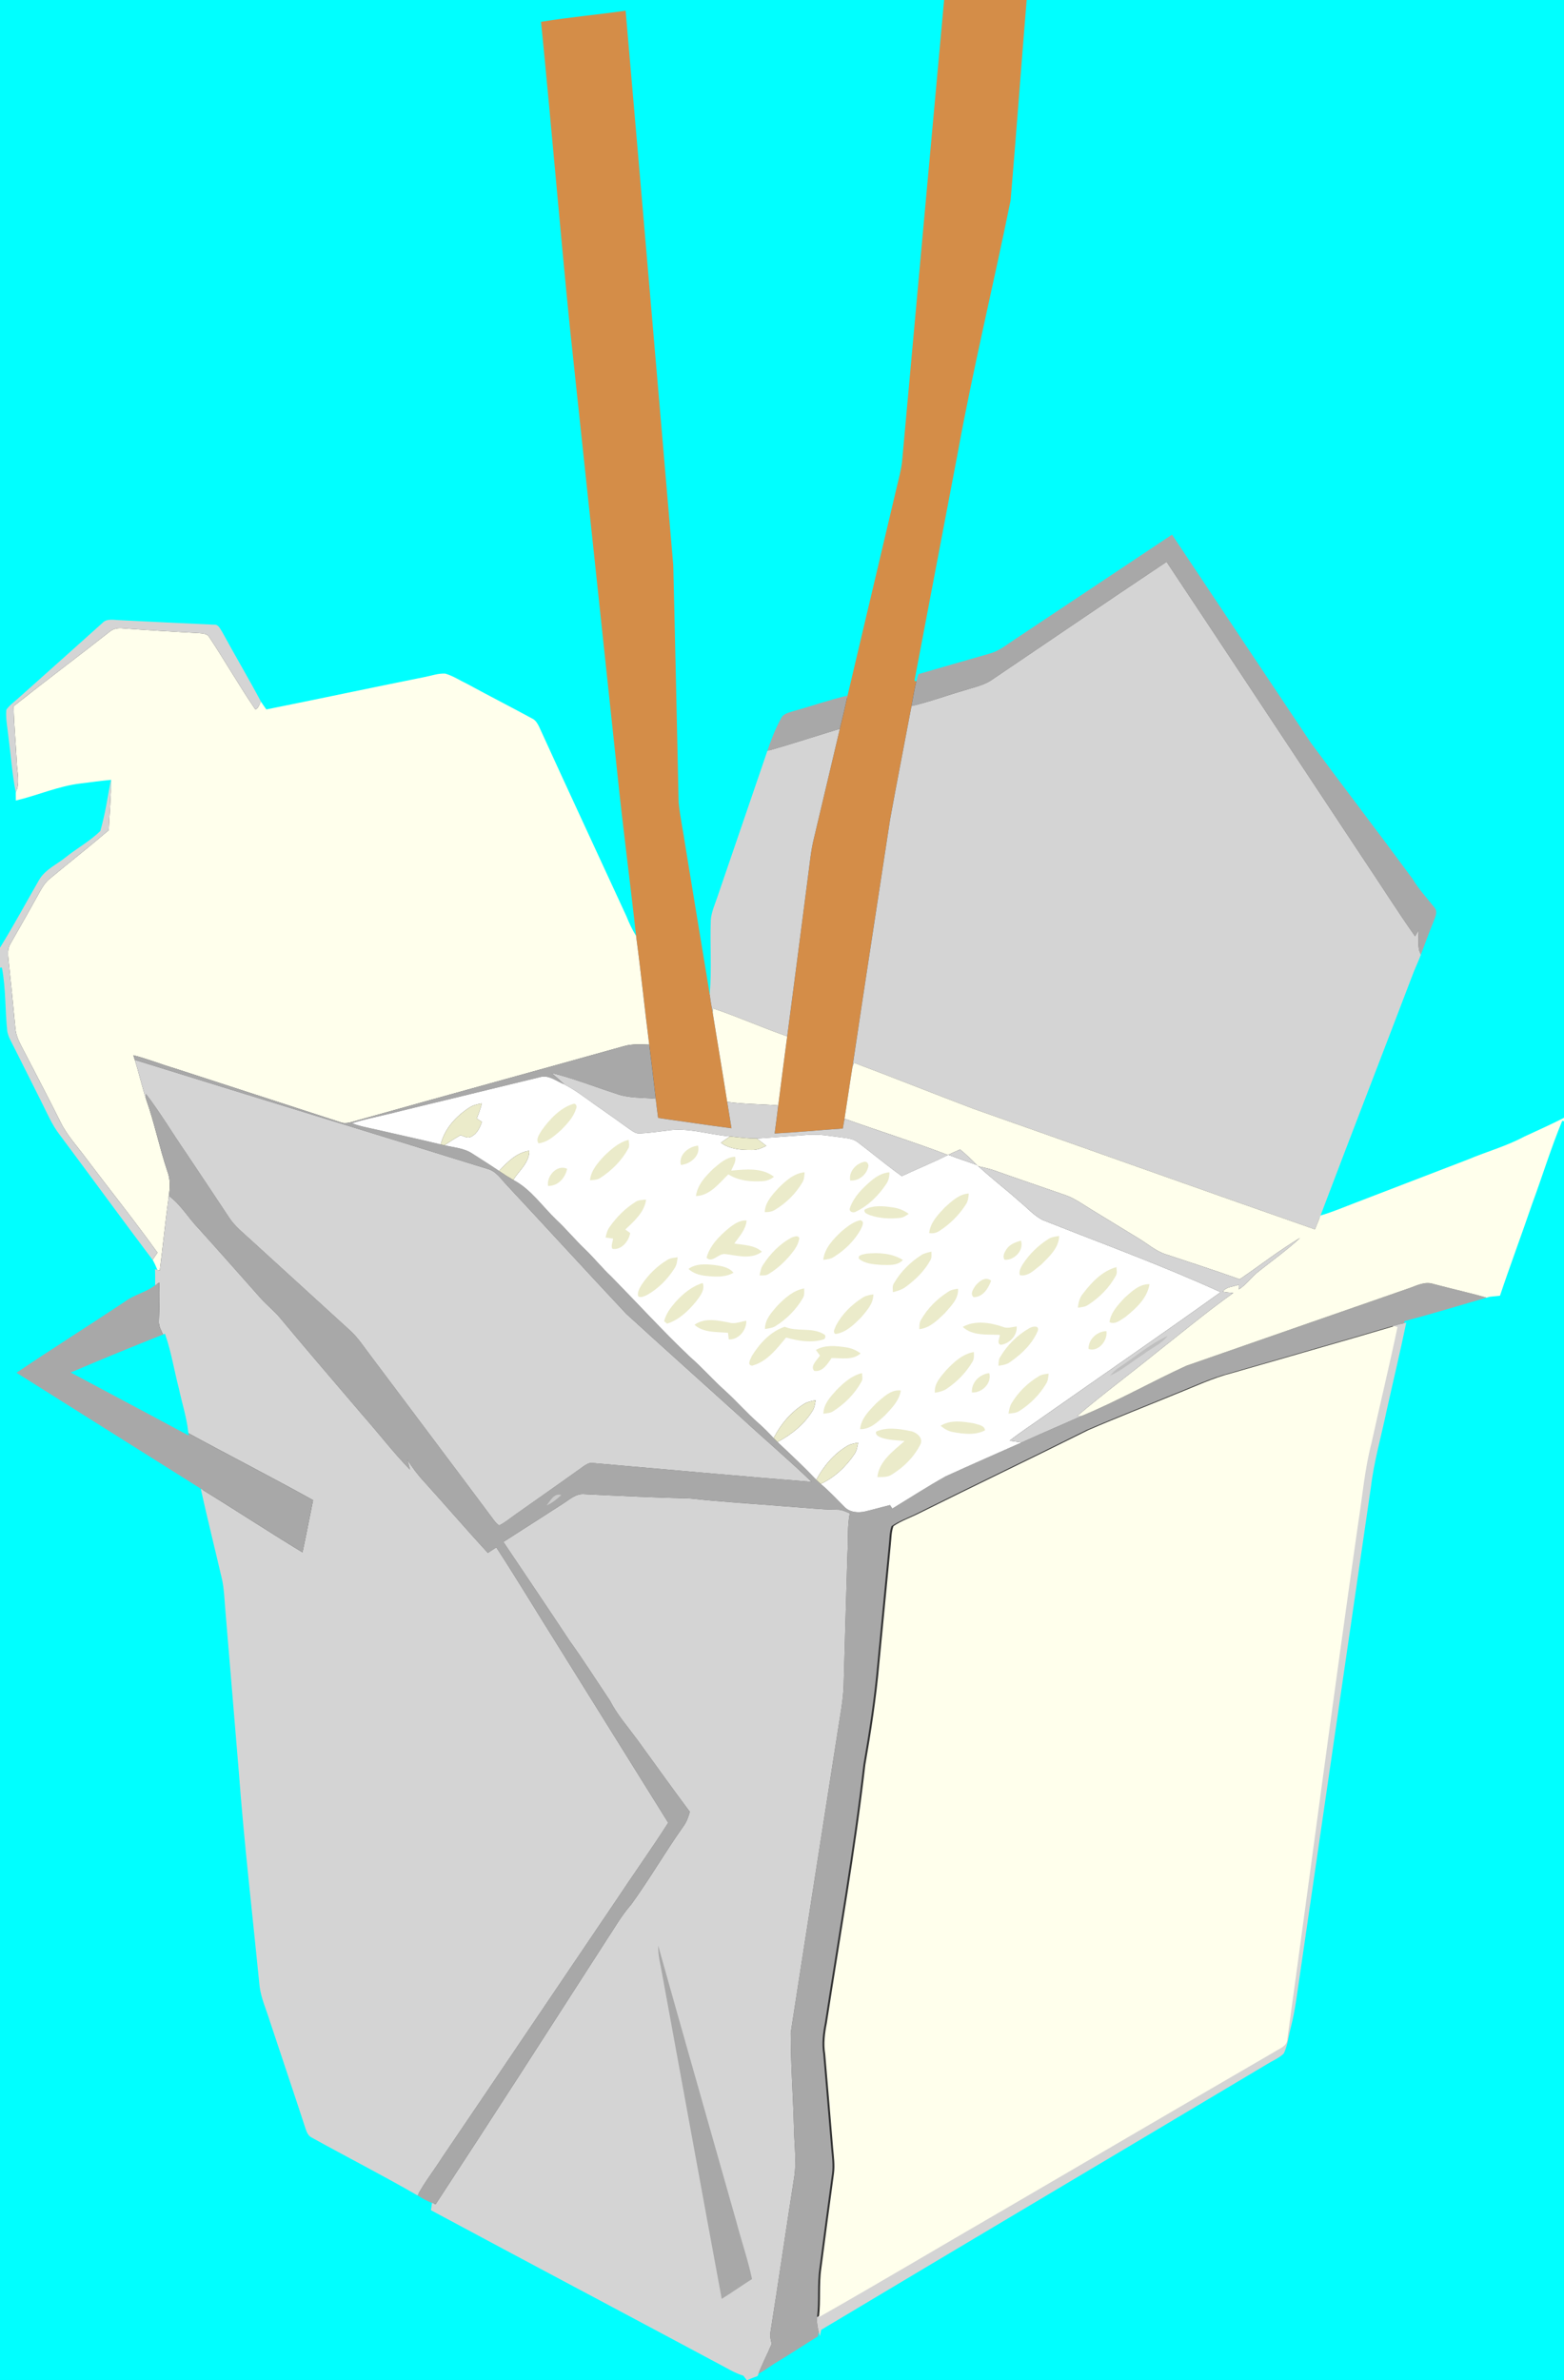
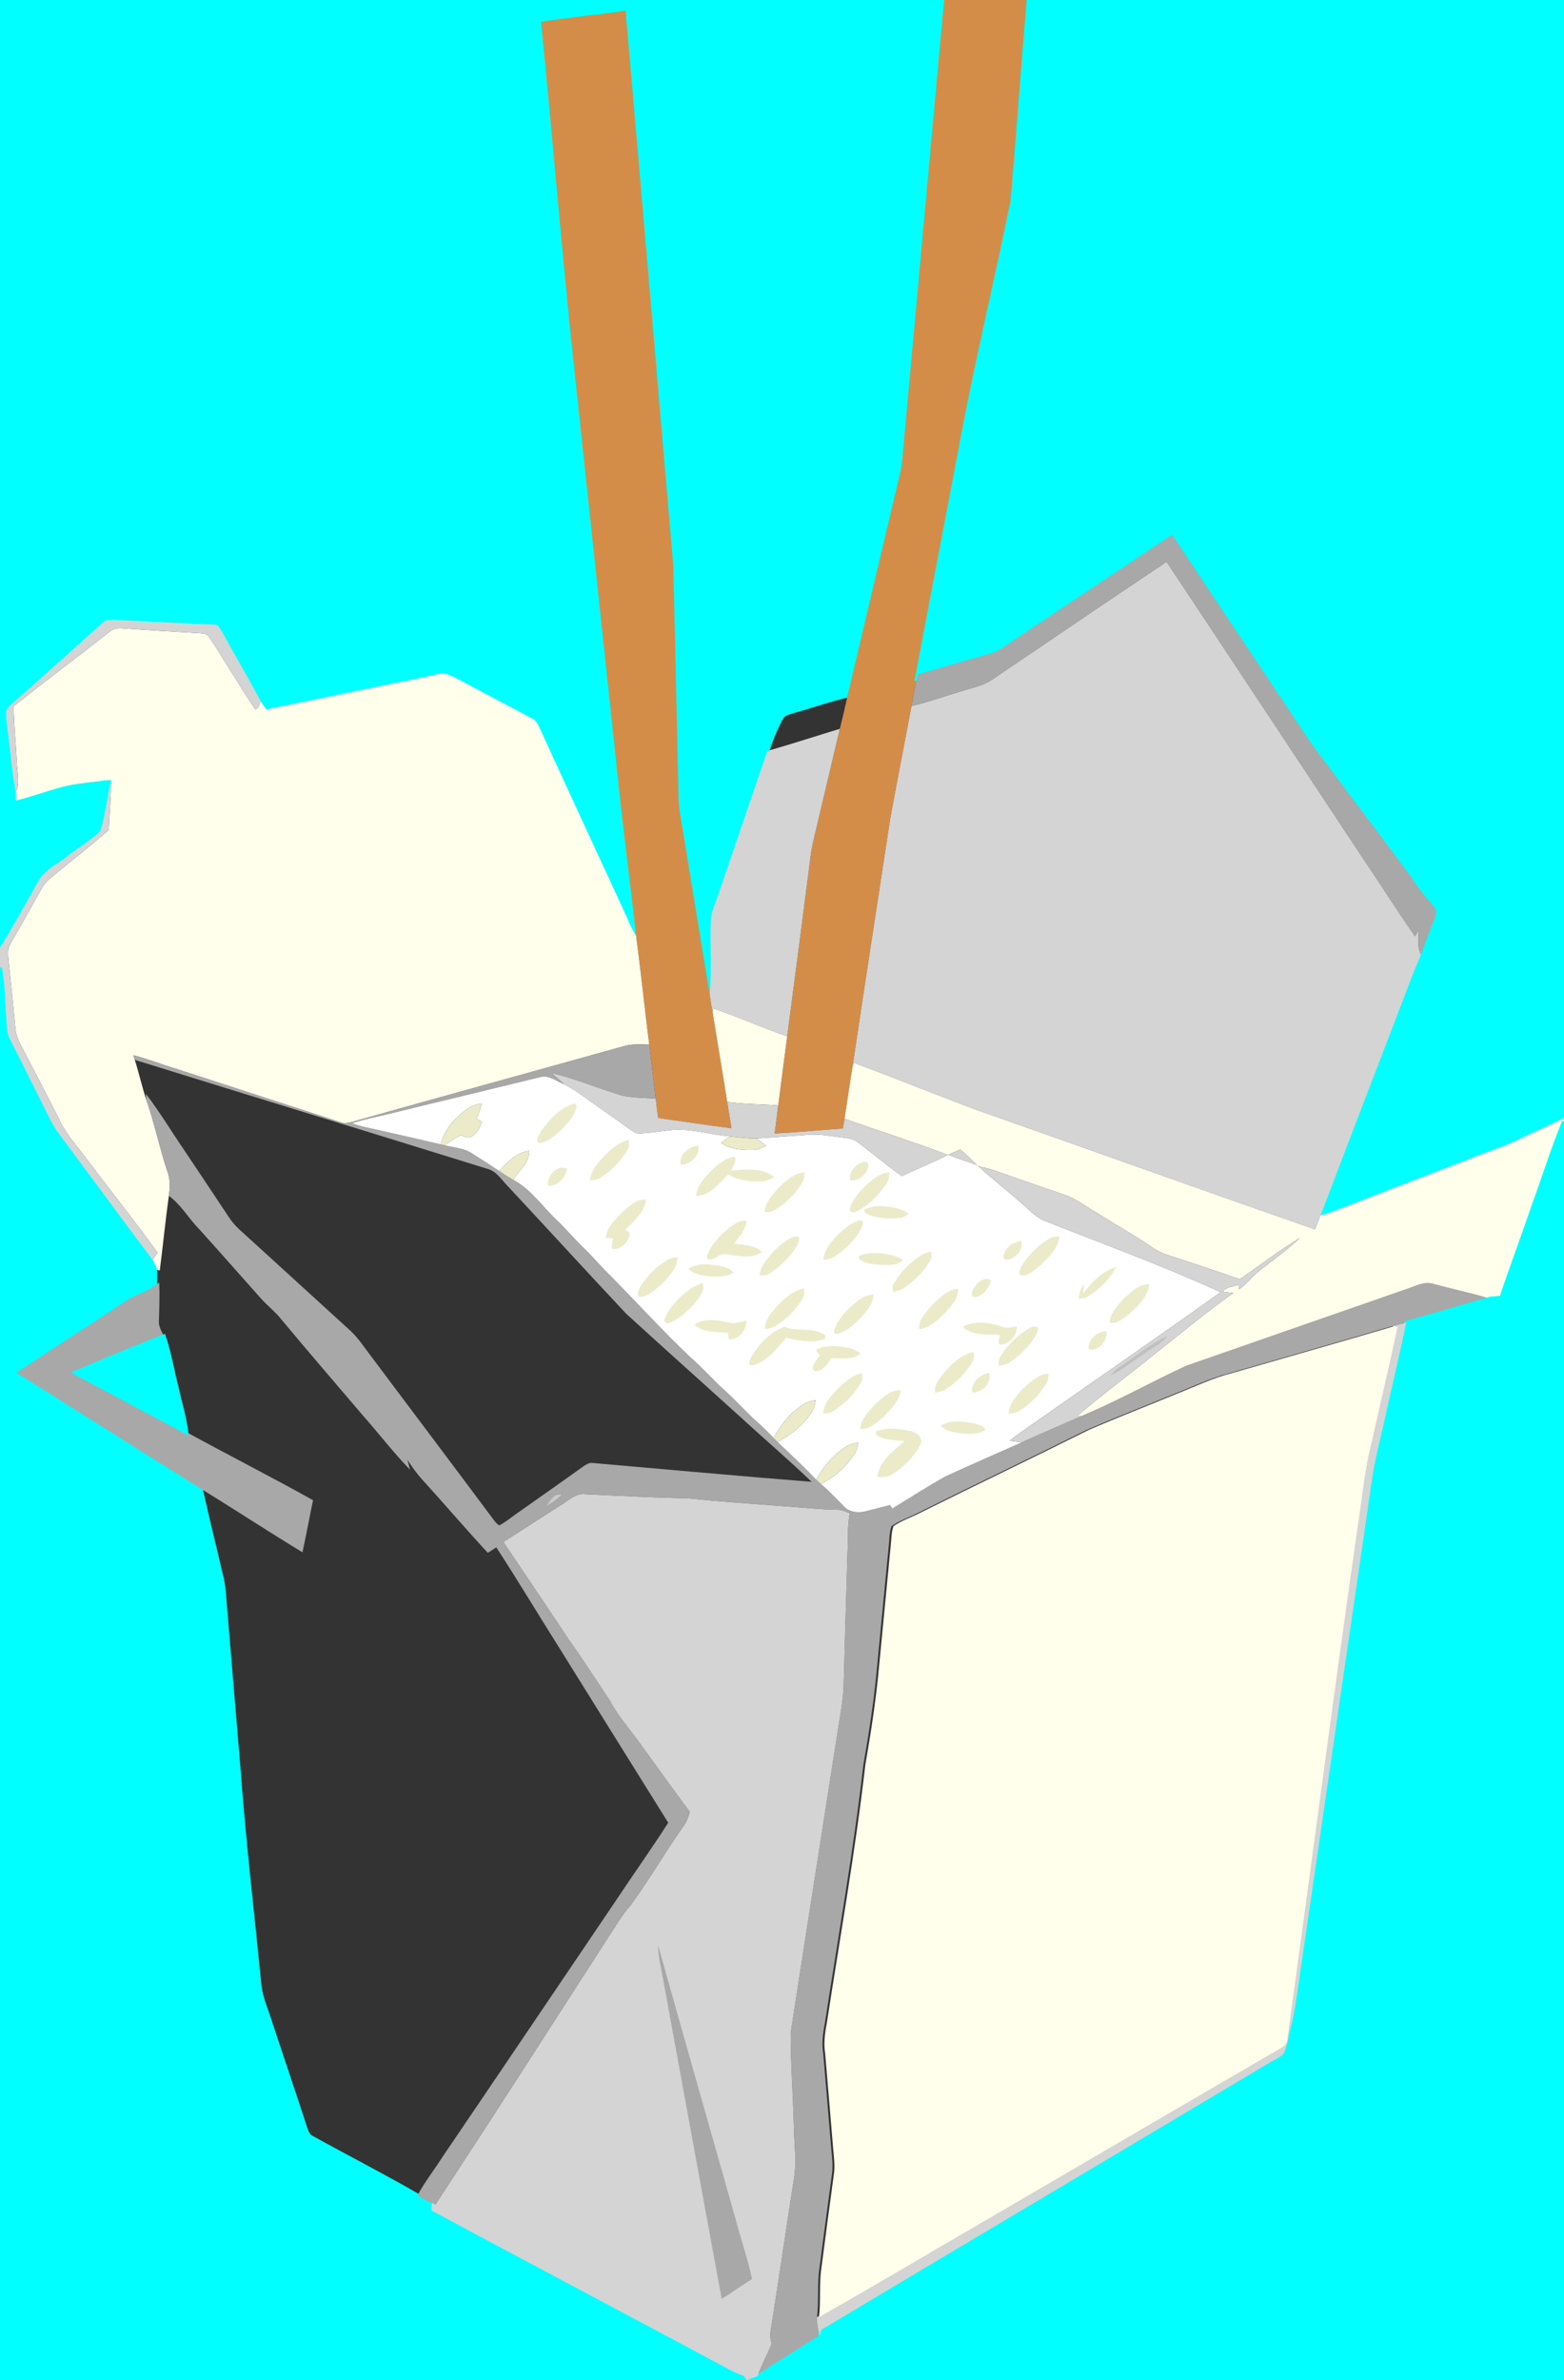
<svg xmlns="http://www.w3.org/2000/svg" width="811" height="1234">
  <rect width="100%" height="100%" fill="#333333" stroke="none" />
  <title>3xxxd-Logo</title>
  <g>
    <title>Layer 1</title>
    <path stroke-width="2" stroke="#0FF" fill="#0FF" d="m0,0l489.56,0c-7.31,79.66 -14.49,159.34 -21.76,239c-0.46,4.76 -1.84,9.36 -2.9,14c-8.46,35.89 -16.96,71.76 -25.41,107.65c-9.4,2.19 -18.52,5.43 -27.82,7.99c-2.34,0.85 -5.37,1.21 -6.59,3.71c-2.97,5.4 -5.25,11.18 -7.19,17.03c-8.64,25.24 -17.28,50.48 -25.91,75.73c-1.31,3.9 -3.06,7.72 -3.41,11.87c-0.46,12.85 0.55,25.75 -0.54,38.58c-4.25,-25.54 -8.39,-51.1 -12.6,-76.65c-1.12,-7.63 -2.76,-15.19 -3.54,-22.86c-0.91,-41.01 -1.75,-82.01 -2.78,-123.01c-8.24,-95.83 -16.36,-191.67 -24.7,-287.5c-14.59,2.1 -29.31,3.37 -43.86,5.78c5.27,52.57 9.63,105.23 14.89,157.8c8.22,77.15 16.41,154.3 24.63,231.45c2.9,28.27 6.66,56.43 9.76,84.68c-1.99,-3.2 -3.58,-6.6 -4.97,-10.1c-15.12,-32.85 -30.4,-65.63 -45.4,-98.54c-0.76,-1.47 -1.61,-2.99 -3.09,-3.83c-11.3,-6.14 -22.75,-11.99 -34.05,-18.14c-3.81,-1.79 -7.38,-4.23 -11.46,-5.38c-3.69,-0.22 -7.23,1.15 -10.82,1.81c-27.33,5.46 -54.59,11.3 -81.92,16.77c-0.94,-1.31 -1.89,-2.61 -2.75,-3.96c-6.49,-12.2 -13.56,-24.07 -20.14,-36.21c-1.07,-1.56 -1.91,-4.01 -4.22,-3.78c-16.34,-0.75 -32.69,-1.49 -49.03,-2.35c-3.03,-0.06 -6.63,-1.03 -8.94,1.53c-14.41,12.9 -28.78,25.83 -43.24,38.67c-2.22,2.04 -4.79,3.78 -6.52,6.29c-0.42,4.69 0.63,9.34 1.09,14c1.29,9.63 1.91,19.36 3.81,28.9c0,1.38 0.02,2.76 0.03,4.15c11.33,-2.68 22.14,-7.55 33.78,-8.88c5.16,-0.65 10.31,-1.34 15.49,-1.83c-1.63,8.86 -2.96,17.86 -5.46,26.5c-5.28,5.19 -11.92,8.82 -17.71,13.43c-4.74,3.92 -10.93,6.47 -14.08,12c-6.73,11.7 -13.13,23.6 -20.23,35.08l0,-491.38z" id="svg_1" />
    <path fill="#d48d48" d="m489.56,0l43.81,0c-2.88,34.67 -5.37,69.38 -8.34,104.04c-8.9,43.91 -19.53,87.47 -27.53,131.56c-7.45,39.2 -14.87,78.42 -22.35,117.61c-1,4.26 -1.71,8.57 -2.5,12.87c-3.69,19.6 -7.54,39.17 -11.1,58.79c-6.48,42.74 -13.15,85.45 -19.49,128.21c-1.45,8.97 -2.71,17.98 -4.14,26.96c-0.3,1.69 -0.6,3.4 -0.9,5.1c-11.79,0.8 -23.55,1.97 -35.34,2.58c0.65,-4.85 1.3,-9.69 1.87,-14.55c1.52,-11.95 3.05,-23.9 4.65,-35.83c3.59,-27.09 7.04,-54.19 10.57,-81.28c1.02,-7.33 1.58,-14.74 3.41,-21.93c4.49,-18.74 8.85,-37.5 13.32,-56.24c1.41,-5.73 2.78,-11.47 3.99,-17.24c8.45,-35.89 16.95,-71.76 25.41,-107.65c1.06,-4.64 2.44,-9.24 2.9,-14c7.27,-79.66 14.45,-159.34 21.76,-239l0,0z" id="svg_2" />
    <path stroke-width="2" stroke="#0FF" fill="#0FF" d="m533.37,0l277.63,0l0,579.57c-6.76,3.48 -13.72,6.56 -20.61,9.76c-9.3,4.98 -19.53,7.79 -29.22,11.88c-19.51,7.5 -39.03,14.98 -58.55,22.5c-5.93,2.24 -11.76,4.77 -17.86,6.52c15.66,-41.38 31.67,-82.62 47.42,-123.96c1.39,-3.77 3.13,-7.39 4.56,-11.14c2.13,-5.67 4.18,-11.37 6.48,-16.97c0.87,-2.48 2.64,-5.47 0.46,-7.79c-3.83,-4.87 -8.11,-9.41 -11.28,-14.78c-17.35,-23.59 -35.19,-46.83 -52.6,-70.37c-24.06,-35.98 -48.05,-72.01 -72.05,-108.02c-27.32,18.17 -54.61,36.37 -81.91,54.57c-4.11,2.71 -8.05,5.95 -12.93,7.19c-12.23,3.48 -24.44,7.05 -36.66,10.57c-0.38,1.22 -0.76,2.44 -1.1,3.68c7.48,-39.19 14.9,-78.41 22.35,-117.61c8,-44.09 18.63,-87.65 27.53,-131.56c2.97,-34.66 5.46,-69.37 8.34,-104.04l0,-0z" id="svg_3" />
    <path fill="#d48d48" d="m280.55,11.32c14.55,-2.41 29.27,-3.68 43.86,-5.78c8.34,95.83 16.46,191.67 24.7,287.5c1.03,41 1.87,82 2.78,123.01c0.78,7.67 2.42,15.23 3.54,22.86c4.21,25.55 8.35,51.11 12.6,76.65c0.33,3.18 0.94,6.33 1.52,9.48c2.47,15.43 5.11,30.84 7.53,46.28c0.72,4.56 1.49,9.11 2.22,13.67c-12.7,-1.61 -25.35,-3.57 -38.03,-5.34c-0.47,-3.31 -0.89,-6.63 -1.24,-9.95c-1.08,-9.35 -2.18,-18.7 -3.37,-28.04c-2.42,-18.79 -4.29,-37.65 -6.83,-56.41c-3.1,-28.25 -6.86,-56.41 -9.76,-84.68c-8.22,-77.15 -16.41,-154.3 -24.63,-231.45c-5.26,-52.57 -9.62,-105.23 -14.89,-157.8z" id="svg_4" />
    <path fill="#a8a8a8" d="m525.84,331.77c27.3,-18.2 54.59,-36.4 81.91,-54.57c24,36.01 47.99,72.04 72.05,108.02c17.41,23.54 35.25,46.78 52.6,70.37c3.17,5.37 7.45,9.91 11.28,14.78c2.18,2.32 0.41,5.31 -0.46,7.79c-2.3,5.6 -4.35,11.3 -6.48,16.97c-1.9,-4.06 -1.13,-8.59 -1.09,-12.9c-0.64,1.07 -1.26,2.14 -1.88,3.22c-9.58,-13.58 -18.42,-27.67 -27.71,-41.45c-33.75,-50.88 -67.34,-101.86 -101.15,-152.69c-30.47,20.34 -60.73,41.01 -91.09,61.52c-4.21,2.68 -9.19,3.61 -13.86,5.14c-9.12,2.64 -18.05,5.97 -27.31,8.11c0.79,-4.3 1.5,-8.61 2.5,-12.87c0.34,-1.24 0.72,-2.46 1.1,-3.68c12.22,-3.52 24.43,-7.09 36.66,-10.57c4.88,-1.24 8.82,-4.48 12.93,-7.19z" id="svg_5" />
    <path fill="#d4d4d4" d="m513.82,352.83c30.36,-20.51 60.62,-41.18 91.09,-61.52c33.81,50.83 67.4,101.81 101.15,152.69c9.29,13.78 18.13,27.87 27.71,41.45c0.62,-1.08 1.24,-2.15 1.88,-3.22c-0.04,4.31 -0.81,8.84 1.09,12.9c-1.43,3.75 -3.17,7.37 -4.56,11.14c-15.75,41.34 -31.76,82.58 -47.42,123.96c-0.94,2.41 -1.94,4.8 -2.91,7.2c-59,-20.62 -117.87,-41.67 -176.81,-62.44c-20.78,-7.85 -41.37,-16.15 -62.17,-23.93c-0.2,0.51 -0.6,1.52 -0.81,2.02c6.34,-42.76 13.01,-85.47 19.49,-128.21c3.56,-19.62 7.41,-39.19 11.1,-58.79c9.26,-2.14 18.19,-5.47 27.31,-8.11c4.67,-1.53 9.65,-2.46 13.86,-5.14z" id="svg_6" />
    <path fill="#ffffec" d="m56.68,327.67c1.99,-1.81 4.7,-2.18 7.3,-1.86c13.02,0.95 26.05,1.74 39.08,2.45c1.98,0.18 4.4,0.2 5.51,2.18c8.16,12.32 15.5,25.22 23.85,37.41c1.66,-0.57 1.96,-2.71 2.95,-3.97c0.86,1.35 1.81,2.65 2.75,3.96c27.33,-5.47 54.59,-11.31 81.92,-16.77c3.59,-0.66 7.13,-2.03 10.82,-1.81c4.08,1.15 7.65,3.59 11.46,5.38c11.3,6.15 22.75,12 34.05,18.14c1.48,0.84 2.33,2.36 3.09,3.83c15,32.91 30.28,65.69 45.4,98.54c1.39,3.5 2.98,6.9 4.97,10.1c2.54,18.76 4.41,37.62 6.83,56.41c-4.36,-0.16 -8.81,-0.45 -13.06,0.75c-45.78,12.84 -91.64,25.39 -137.42,38.27c-3.22,0.79 -6.6,2.47 -9.9,1.11c-28.45,-9.22 -56.87,-18.5 -85.31,-27.73c-7.32,-2.15 -14.41,-5.04 -21.81,-6.9c0.18,0.59 0.55,1.79 0.74,2.38c2.15,6.81 3.69,13.79 5.92,20.58c4.31,12.18 6.85,24.9 10.96,37.16c1.59,4.08 1.46,8.49 0.77,12.75c-1.79,12.89 -3.05,25.86 -4.71,38.77c-0.82,-0.24 -1.64,-0.48 -2.46,-0.71c-0.55,-1.37 -1.17,-2.71 -1.87,-4c1.05,-1.54 2.09,-3.07 3.14,-4.59c-11.81,-16.49 -24.5,-32.32 -36.71,-48.51c-4.63,-6.37 -10.16,-12.17 -13.63,-19.32c-6.63,-13.29 -13.56,-26.43 -20.4,-39.62c-1.48,-2.8 -2.69,-5.79 -2.95,-8.98c-1.12,-11.68 -2.25,-23.37 -3.52,-35.05c-0.26,-2.89 -0.67,-6.04 0.94,-8.63c5.23,-9.13 10.44,-18.27 15.52,-27.48c1.26,-2.3 2.75,-4.52 4.78,-6.21c10.2,-8.45 20.62,-16.64 30.69,-25.24c0.4,-8.71 1.25,-17.39 1.25,-26.11l-0.14,0.02c-5.18,0.49 -10.33,1.18 -15.49,1.83c-11.64,1.33 -22.45,6.2 -33.78,8.88c-0.01,-1.39 -0.03,-2.77 -0.03,-4.15c2.33,-4.97 0.69,-10.45 0.52,-15.66c-0.47,-9.71 -1.49,-19.39 -1.63,-29.12c16.39,-13.01 33.16,-25.54 49.61,-38.48z" id="svg_8" />
    <path fill="#d4d4d4" d="m53.04,323.07c2.31,-2.56 5.91,-1.59 8.94,-1.53c16.34,0.86 32.69,1.6 49.03,2.35c2.31,-0.23 3.15,2.22 4.22,3.78c6.58,12.14 13.65,24.01 20.14,36.21c-0.99,1.26 -1.29,3.4 -2.95,3.97c-8.35,-12.19 -15.69,-25.09 -23.85,-37.41c-1.11,-1.98 -3.53,-2 -5.51,-2.18c-13.03,-0.71 -26.06,-1.5 -39.08,-2.45c-2.6,-0.32 -5.31,0.05 -7.3,1.86c-16.45,12.94 -33.22,25.47 -49.61,38.48c0.14,9.73 1.16,19.41 1.63,29.12c0.17,5.21 1.81,10.69 -0.52,15.66c-1.9,-9.54 -2.52,-19.27 -3.81,-28.9c-0.46,-4.66 -1.51,-9.31 -1.09,-14c1.73,-2.51 4.3,-4.25 6.52,-6.29c14.46,-12.84 28.83,-25.77 43.24,-38.67z" id="svg_7" />
-     <path fill="#a8a8a8" d="m411.67,368.64c9.3,-2.56 18.42,-5.8 27.82,-7.99c-1.21,5.77 -2.58,11.51 -3.99,17.24c-12.55,3.8 -25.01,7.89 -37.61,11.49c1.94,-5.85 4.22,-11.63 7.19,-17.03c1.22,-2.5 4.25,-2.86 6.59,-3.71z" id="svg_9" />
    <path fill="#d4d4d4" d="m397.89,389.38c12.6,-3.6 25.06,-7.69 37.61,-11.49c-4.47,18.74 -8.83,37.5 -13.32,56.24c-1.83,7.19 -2.39,14.6 -3.41,21.93c-3.53,27.09 -6.98,54.19 -10.57,81.28c-12.99,-4.51 -25.56,-10.16 -38.59,-14.55c-0.02,0.56 -0.05,1.69 -0.06,2.25c-0.58,-3.15 -1.19,-6.3 -1.52,-9.48c1.09,-12.83 0.08,-25.73 0.54,-38.58c0.35,-4.15 2.1,-7.97 3.41,-11.87c8.63,-25.25 17.27,-50.49 25.91,-75.73z" id="svg_10" />
    <path fill="#d4d4d4" d="m57.48,404.37l0.14,-0.02c0,8.72 -0.85,17.4 -1.25,26.11c-10.07,8.6 -20.49,16.79 -30.69,25.24c-2.03,1.69 -3.52,3.91 -4.78,6.21c-5.08,9.21 -10.29,18.35 -15.52,27.48c-1.61,2.59 -1.2,5.74 -0.94,8.63c1.27,11.68 2.4,23.37 3.52,35.05c0.26,3.19 1.47,6.18 2.95,8.98c6.84,13.19 13.77,26.33 20.4,39.62c3.47,7.15 9,12.95 13.63,19.32c12.21,16.19 24.9,32.02 36.71,48.51c-1.05,1.52 -2.09,3.05 -3.14,4.59c-16.28,-21.63 -32.24,-43.5 -48.43,-65.2c-4.08,-5.24 -6.57,-11.43 -9.59,-17.29c-4.7,-9.33 -9.33,-18.71 -14.05,-28.03c-1.36,-2.78 -3.04,-5.49 -3.64,-8.56c-1.23,-11.03 -0.7,-22.25 -2.8,-33.17l0,-10.46c7.1,-11.48 13.5,-23.38 20.23,-35.08c3.15,-5.53 9.34,-8.08 14.08,-12c5.79,-4.61 12.43,-8.24 17.71,-13.43c2.5,-8.64 3.83,-17.64 5.46,-26.5z" id="svg_11" />
    <path stroke-width="2" stroke="#0FF" fill="#0FF" d="m0,501.84c2.1,10.92 1.57,22.14 2.8,33.17c0.6,3.07 2.28,5.78 3.64,8.56c4.72,9.32 9.35,18.7 14.05,28.03c3.02,5.86 5.51,12.05 9.59,17.29c16.19,21.7 32.15,43.57 48.43,65.2c0.7,1.29 1.32,2.63 1.87,4c0.13,2.76 0.08,5.52 0.07,8.3c-4.75,3.7 -10.86,4.86 -15.65,8.46c-18.67,12.43 -37.68,24.34 -56.25,36.91c31.86,20.02 63.67,40.12 95.55,60.11c3.48,15.74 7.4,31.38 11.04,47.08c1.02,4.69 1.2,9.49 1.58,14.27c2.35,28.26 4.72,56.52 7.06,84.79c2.78,37.37 7.15,74.59 10.83,111.88c0.79,6.32 3.53,12.15 5.36,18.2c6.12,18.52 12.4,36.98 18.44,55.52c0.63,1.83 1.36,3.85 3.27,4.73c18.2,10.1 36.78,19.55 54.8,29.98c2.41,1.46 4.86,2.91 7.53,3.91c-0.19,1.23 -0.37,2.48 -0.55,3.75c50.69,27.23 101.56,54.14 152.28,81.3c3.12,1.75 6.3,3.45 9.74,4.51c0.56,0.72 1.12,1.45 1.68,2.21l-387.16,0l0,-732.16l0,0z" id="svg_12" />
    <path fill="#ffffec" d="m369.61,522.79c13.03,4.39 25.6,10.04 38.59,14.55c-1.6,11.93 -3.13,23.88 -4.65,35.83c-8.82,-0.72 -17.69,-0.6 -26.47,-1.85c-2.42,-15.44 -5.06,-30.85 -7.53,-46.28c0.01,-0.56 0.04,-1.69 0.06,-2.25z" id="svg_13" />
    <path fill="#a8a8a8" d="m323.6,542.41c4.25,-1.2 8.7,-0.91 13.06,-0.75c1.19,9.34 2.29,18.69 3.37,28.04c-7,-0.69 -14.26,-0.19 -20.94,-2.75c-11.03,-3.54 -21.84,-7.89 -33.11,-10.62c2.22,1.93 4.48,3.84 6.6,5.89c-4.07,-1.54 -8.03,-5.12 -12.65,-3.7c-23.94,5.79 -47.86,11.67 -71.81,17.45c-8.51,2.27 -17.22,3.81 -25.65,6.41c4.92,1.9 10.17,2.67 15.27,3.9c10.26,2.39 20.56,4.58 30.79,7.1c0.64,0.14 1.29,0.29 1.94,0.43c4.85,1.18 10.12,1.45 14.4,4.28c4.64,3.01 9.35,5.93 13.93,9.04c2.39,1.64 4.84,3.2 7.36,4.66c9.17,4.82 15.03,13.7 22.37,20.7c5.15,4.83 9.65,10.29 14.75,15.17c4.79,4.56 8.9,9.78 13.75,14.29c13.53,13.81 26.58,28.09 40.58,41.44c6.45,5.57 12.03,12.04 18.38,17.71c5.93,5.36 11.18,11.43 17.2,16.7c2.81,2.46 5.42,5.14 7.99,7.86c0.64,0.67 1.3,1.34 1.97,2c6.84,6.4 13.67,12.82 20.13,19.6c0.74,0.72 1.5,1.44 2.28,2.14c4.38,3.6 8.19,7.81 12.22,11.79c2.72,2.97 7.19,3.34 10.91,2.47c4.29,-1.02 8.53,-2.24 12.8,-3.3c0.31,0.46 0.93,1.38 1.23,1.83c9.19,-5.6 18.23,-11.45 27.62,-16.7c13.09,-6.01 26.32,-11.72 39.47,-17.6c10.32,-4.73 20.79,-9.14 31.14,-13.77c18.58,-7.65 36.05,-17.65 54.28,-26c38.52,-13.49 77.09,-26.81 115.62,-40.25c3.95,-1.4 8.1,-3.59 12.38,-2.16c9.78,2.63 19.7,4.71 29.4,7.65c-14.48,4.14 -28.86,8.6 -43.42,12.41c-2.42,0.54 -4.82,1.12 -7.18,1.81c-28.03,8.27 -56.14,16.24 -84.21,24.36c-10,2.51 -19.3,7.05 -28.87,10.8c-15.17,6.26 -30.48,12.2 -45.54,18.72c-29.2,14.6 -58.68,28.66 -87.9,43.23c-4.39,2.21 -9.14,3.8 -13.2,6.6c-1.14,3.11 -1.03,6.5 -1.41,9.76c-1.97,20.65 -3.99,41.3 -5.98,61.95c-1.53,17.45 -4.2,34.79 -7.21,52.03c-5.16,44.88 -13.13,89.36 -19.98,133.99c-1.05,5.26 -1.7,10.63 -0.83,15.98c1.44,16.32 2.72,32.66 4.12,48.98c0.39,4.31 0.99,8.66 0.43,12.99c-2.22,16.36 -4.43,32.72 -6.54,49.09c-1.25,8.41 -0.21,16.93 -1.24,25.36c-0.26,3.35 0.49,6.64 1.48,9.83l-0.02,0.71c-7.25,4.41 -14.28,9.17 -21.57,13.51c-3.6,2.11 -6.81,4.91 -10.7,6.5c2.07,-5.74 4.96,-11.12 7.31,-16.73c-0.6,-2.07 -1.02,-4.23 -0.6,-6.36c4.15,-26.05 7.88,-52.16 11.97,-78.21c1.78,-9.5 0.22,-19.14 0.11,-28.7c-0.43,-15.98 -1.66,-31.97 -1.63,-47.95c8,-51.97 16.22,-103.91 24.3,-155.87c1.19,-8.07 2.89,-16.09 3.15,-24.27c0.59,-22.68 1.32,-45.35 1.97,-68.02c0.45,-7.07 -0.19,-14.21 1.22,-21.2c-2.11,-0.9 -4.23,-1.97 -6.58,-1.87c-8.7,-0.07 -17.35,-1.13 -26.03,-1.68c-16.68,-1.4 -33.42,-2.31 -50.07,-4.15c-18.31,-0.44 -36.62,-1.36 -54.93,-2.25c-4.44,-0.45 -7.79,2.9 -11.29,5.05c-10.25,6.57 -20.47,13.17 -30.73,19.71c11.44,17.04 22.94,34.03 34.26,51.15c7.29,10.14 13.97,20.7 20.95,31.06c3.74,7.34 9.22,13.54 14.08,20.14c9.13,12.52 18.1,25.16 27.38,37.57c-0.73,2.77 -1.76,5.49 -3.51,7.8c-9.32,13.18 -17.4,27.19 -26.87,40.26c-5.25,5.95 -9.08,12.94 -13.49,19.5c-29.2,45.38 -58.32,90.82 -87.92,135.94c-0.47,-0.17 -1.43,-0.5 -1.9,-0.66c-2.67,-1 -5.12,-2.45 -7.53,-3.91c3.76,-6.98 8.69,-13.22 12.94,-19.9c29.94,-44.1 59.72,-88.31 89.61,-132.45c9.05,-13.7 18.63,-27.05 27.47,-40.89c-18.92,-30.28 -37.76,-60.63 -56.66,-90.93c-10.89,-17.25 -21.35,-34.77 -32.49,-51.85c-1.47,0.94 -2.93,1.9 -4.39,2.86c-11.4,-12.34 -22.33,-25.11 -33.61,-37.55c-3.04,-3.27 -5.63,-6.91 -8.06,-10.64c0.44,1.68 0.87,3.34 1.3,5.04c-8.66,-8.91 -16.22,-18.81 -24.44,-28.11c-14.27,-16.78 -28.69,-33.44 -42.77,-50.39c-2.99,-3.64 -6.73,-6.57 -9.9,-10.05c-10.82,-12.14 -21.53,-24.36 -32.45,-36.41c-5.36,-5.51 -9.2,-12.42 -15.48,-17.02c0.69,-4.26 0.82,-8.67 -0.77,-12.75c-4.11,-12.26 -6.65,-24.98 -10.96,-37.16c-0.04,-0.73 -0.11,-2.2 -0.14,-2.93c7.47,9.76 13.74,20.37 20.73,30.48c7.43,11.16 14.93,22.28 22.3,33.48c2.97,4.66 7.39,8.05 11.38,11.76c17.26,15.75 34.51,31.51 51.78,47.24c3.83,3.57 6.69,8 9.85,12.14c21.56,28.8 43.23,57.5 64.72,86.35c0.7,0.84 1.43,1.74 2.44,2.27c3.25,-1.63 6.01,-4.02 8.98,-6.08c11.52,-8.14 23.09,-16.22 34.56,-24.45c1.43,-0.96 2.98,-2.09 4.8,-1.83c37.88,3.28 75.75,6.79 113.65,9.78c-11.94,-11.48 -24.58,-22.21 -36.74,-33.44c-19.78,-17.9 -39.69,-35.68 -59.38,-53.67c-20.82,-22.19 -41.34,-44.64 -62.09,-66.89c-2.92,-3.09 -5.43,-7.07 -9.78,-8.24c-60.97,-18.94 -122.03,-37.58 -182.98,-56.55c-0.19,-0.59 -0.56,-1.79 -0.74,-2.38c7.4,1.86 14.49,4.75 21.81,6.9c28.44,9.23 56.86,18.51 85.31,27.73c3.3,1.36 6.68,-0.32 9.9,-1.11c45.78,-12.88 91.64,-25.43 137.42,-38.27z" id="svg_14" />
-     <path fill="#d4d4d4" d="m69.9,549.54c60.95,18.97 122.01,37.61 182.98,56.55c4.35,1.17 6.86,5.15 9.78,8.24c20.75,22.25 41.27,44.7 62.09,66.89c19.69,17.99 39.6,35.77 59.38,53.67c12.16,11.23 24.8,21.96 36.74,33.44c-37.9,-2.99 -75.77,-6.5 -113.65,-9.78c-1.82,-0.26 -3.37,0.87 -4.8,1.83c-11.47,8.23 -23.04,16.31 -34.56,24.45c-2.97,2.06 -5.73,4.45 -8.98,6.08c-1.01,-0.53 -1.74,-1.43 -2.44,-2.27c-21.49,-28.85 -43.16,-57.55 -64.72,-86.35c-3.16,-4.14 -6.02,-8.57 -9.85,-12.14c-17.27,-15.73 -34.52,-31.49 -51.78,-47.24c-3.99,-3.71 -8.41,-7.1 -11.38,-11.76c-7.37,-11.2 -14.87,-22.32 -22.3,-33.48c-6.99,-10.11 -13.26,-20.72 -20.73,-30.48c0.03,0.73 0.1,2.2 0.14,2.93c-2.23,-6.79 -3.77,-13.77 -5.92,-20.58l0,0z" id="svg_15" />
    <path fill="#ffffec" d="m442.87,551.06c20.8,7.78 41.39,16.08 62.17,23.93c58.94,20.77 117.81,41.82 176.81,62.44c0.97,-2.4 1.97,-4.79 2.91,-7.2c6.1,-1.75 11.93,-4.28 17.86,-6.52c19.52,-7.52 39.04,-15 58.55,-22.5c9.69,-4.09 19.92,-6.9 29.22,-11.88c6.89,-3.2 13.85,-6.28 20.61,-9.76l0,1.97c-5.82,14.03 -10.24,28.58 -15.51,42.82c-5.51,16.17 -11.53,32.17 -16.94,48.39c-1.98,0.19 -3.96,0.41 -5.92,0.61c-9.7,-2.94 -19.62,-5.02 -29.4,-7.65c-4.28,-1.43 -8.43,0.76 -12.38,2.16c-38.53,13.44 -77.1,26.76 -115.62,40.25c-18.23,8.35 -35.7,18.35 -54.28,26c-0.58,0.01 -1.74,0.01 -2.32,0.01c13.25,-11.31 27.27,-21.67 40.79,-32.65c13.32,-10.43 26.3,-21.3 40.1,-31.1c-1.85,-0.15 -3.69,-0.27 -5.5,-0.68c1.79,-2.58 5.52,-2.5 8.24,-3.6c0.03,0.6 0.1,1.81 0.14,2.41c4.11,-2.52 6.7,-6.72 10.55,-9.53c7.12,-5.63 14.54,-10.92 21.17,-17.11c-10.87,6.47 -20.83,14.34 -31.29,21.44c-12.67,-4.55 -25.49,-8.65 -38.25,-12.92c-5.43,-1.72 -9.69,-5.65 -14.52,-8.49c-7.91,-4.76 -15.73,-9.65 -23.62,-14.42c-4.6,-2.75 -8.95,-6.04 -14.05,-7.82c-12.41,-4.31 -24.85,-8.52 -37.23,-12.92c-2.55,-0.86 -5.2,-1.4 -7.81,-2.02c-0.21,-0.17 -0.64,-0.52 -0.86,-0.7c-2.73,-2.82 -5.58,-5.53 -8.63,-8c-2.05,0.86 -4.09,1.75 -6.08,2.74l-0.23,0.11c-17.7,-6.76 -35.8,-12.44 -53.63,-18.83c1.43,-8.98 2.69,-17.99 4.14,-26.96c0.21,-0.5 0.61,-1.51 0.81,-2.02z" id="svg_16" />
    <path fill="#d4d4d4" d="m285.98,556.33c11.27,2.73 22.08,7.08 33.11,10.62c6.68,2.56 13.94,2.06 20.94,2.75c0.35,3.32 0.77,6.64 1.24,9.95c12.68,1.77 25.33,3.73 38.03,5.34c-0.73,-4.56 -1.5,-9.11 -2.22,-13.67c8.78,1.25 17.65,1.13 26.47,1.85c-0.57,4.86 -1.22,9.7 -1.87,14.55c11.79,-0.61 23.55,-1.78 35.34,-2.58c0.3,-1.7 0.6,-3.41 0.9,-5.1c17.83,6.39 35.93,12.07 53.63,18.83c-7.83,3.95 -15.98,7.23 -23.92,10.96c-7.85,-5.59 -15.23,-11.8 -22.9,-17.62c-2.22,-1.7 -5.07,-2.03 -7.75,-2.38c-5.96,-0.69 -11.92,-1.93 -17.95,-1.43c-8.87,0.65 -17.73,1.33 -26.6,1.92c-4.65,-0.01 -9.28,-0.58 -13.89,-1.11c-11.08,-0.88 -22.05,-4.87 -33.22,-2.91c-4.44,0.47 -8.86,1.2 -13.32,1.38c-2.35,0.31 -4.2,-1.37 -6.02,-2.55c-7.93,-5.78 -16.05,-11.31 -24,-17.05c-3,-2.16 -6.12,-4.16 -9.4,-5.86c-2.12,-2.05 -4.38,-3.96 -6.6,-5.89z" id="svg_17" />
    <path fill="#ffffff" d="m279.93,558.52c4.62,-1.42 8.58,2.16 12.65,3.7c3.28,1.7 6.4,3.7 9.4,5.86c7.95,5.74 16.07,11.27 24,17.05c1.82,1.18 3.67,2.86 6.02,2.55c4.46,-0.18 8.88,-0.91 13.32,-1.38c11.17,-1.96 22.14,2.03 33.22,2.91c-1.58,1.09 -3.15,2.19 -4.71,3.31c4.65,3.36 10.58,3.8 16.14,3.74c2.63,0.07 5.05,-1 7.35,-2.15c-1.62,-1.28 -3.26,-2.53 -4.89,-3.79c8.87,-0.59 17.73,-1.27 26.6,-1.92c6.03,-0.5 11.99,0.74 17.95,1.43c2.68,0.35 5.53,0.68 7.75,2.38c7.67,5.82 15.05,12.03 22.9,17.62c7.94,-3.73 16.09,-7.01 23.92,-10.96l0.23,-0.11c4.84,1.92 9.83,3.46 14.71,5.26c0.22,0.18 0.65,0.53 0.86,0.7c6.96,6.41 14.49,12.15 21.54,18.46c4.01,3.23 7.43,7.36 12.18,9.55c30.72,12.18 61.82,23.5 91.89,37.25c-30.13,21.63 -60.74,42.6 -91.07,63.94c-6.1,4.37 -12.43,8.42 -18.32,13.08c2.07,0.29 4.16,0.58 6.24,0.89c-13.15,5.88 -26.38,11.59 -39.47,17.6c-9.39,5.25 -18.43,11.1 -27.62,16.7c-0.3,-0.45 -0.92,-1.37 -1.23,-1.83c-4.27,1.06 -8.51,2.28 -12.8,3.3c-3.72,0.87 -8.19,0.5 -10.91,-2.47c-4.03,-3.98 -7.84,-8.19 -12.22,-11.79c7.17,-3.32 13.04,-8.9 17.45,-15.39c1.25,-1.77 1.56,-3.94 1.95,-6c-1.82,0.38 -3.71,0.65 -5.36,1.55c-7.06,4.11 -12.47,10.57 -16.32,17.7c-6.46,-6.78 -13.29,-13.2 -20.13,-19.6c7.28,-3.83 13.89,-9.17 18.23,-16.24c1.02,-1.63 1.2,-3.59 1.56,-5.42c-2.05,0.44 -4.17,0.81 -5.98,1.93c-6.83,4.25 -12.16,10.59 -15.78,17.73c-2.57,-2.72 -5.18,-5.4 -7.99,-7.86c-6.02,-5.27 -11.27,-11.34 -17.2,-16.7c-6.35,-5.67 -11.93,-12.14 -18.38,-17.71c-14,-13.35 -27.05,-27.63 -40.58,-41.44c-4.85,-4.51 -8.96,-9.73 -13.75,-14.29c-5.1,-4.88 -9.6,-10.34 -14.75,-15.17c-7.34,-7 -13.2,-15.88 -22.37,-20.7c2.99,-4.91 8.31,-8.88 8.29,-15.12c-6.56,0.93 -11.33,5.88 -15.65,10.46c-4.58,-3.11 -9.29,-6.03 -13.93,-9.04c-4.28,-2.83 -9.55,-3.1 -14.4,-4.28c2.72,-1.85 5.49,-3.63 8.36,-5.25c1.75,0.54 3.71,1.91 5.52,0.76c3.06,-1.42 4.43,-4.66 5.56,-7.62c-0.92,-0.59 -1.83,-1.17 -2.74,-1.74c1.07,-2.56 2,-5.17 2.67,-7.86c-2.23,0.44 -4.55,0.89 -6.47,2.2c-6.89,4.47 -12.82,10.94 -14.84,19.08c-10.23,-2.52 -20.53,-4.71 -30.79,-7.1c-5.1,-1.23 -10.35,-2 -15.27,-3.9c8.43,-2.6 17.14,-4.14 25.65,-6.41c23.95,-5.78 47.87,-11.66 71.81,-17.45z" id="svg_18" />
    <path fill="#ebebca" d="m243.37,574.3c1.92,-1.31 4.24,-1.76 6.47,-2.2c-0.67,2.69 -1.6,5.3 -2.67,7.86c0.91,0.57 1.82,1.15 2.74,1.74c-1.13,2.96 -2.5,6.2 -5.56,7.62c-1.81,1.15 -3.77,-0.22 -5.52,-0.76c-2.87,1.62 -5.64,3.4 -8.36,5.25c-0.65,-0.14 -1.3,-0.29 -1.94,-0.43c2.02,-8.14 7.95,-14.61 14.84,-19.08z" id="svg_19" />
    <path fill="#ebebca" d="m297.26,572.35c1.48,-0.43 2.11,1.39 1.45,2.54c-1.3,4.37 -4.6,7.78 -7.7,10.98c-3.41,3 -7.06,6.43 -11.78,6.96c-1.56,-2.3 0.56,-4.83 1.7,-6.81c4.17,-5.74 9.38,-11.48 16.33,-13.67z" id="svg_20" />
    <path stroke-width="2" stroke="#0FF" fill="#0FF" d="m795.49,624.36c5.27,-14.24 9.69,-28.79 15.51,-42.82l0,652.46l-423.26,0c1.64,-0.83 3.4,-1.38 5.12,-2.03c3.89,-1.59 7.1,-4.39 10.7,-6.5c7.29,-4.34 14.32,-9.1 21.57,-13.51l0.02,-0.71c0.2,-1.1 0.43,-2.18 0.67,-3.24c77.02,-46.08 154.24,-91.83 231.31,-137.82c2.87,-1.8 6.16,-3.06 8.59,-5.49c2.08,-4.39 2.48,-9.35 3.74,-14.01c2.08,-8.09 3.05,-16.4 4.29,-24.65c12.39,-84.98 24.71,-169.98 37.12,-254.97c1.62,-13.54 5.47,-26.66 8.23,-39.99c3.35,-15.11 6.98,-30.16 10.11,-45.31c14.56,-3.81 28.94,-8.27 43.42,-12.41c1.96,-0.2 3.94,-0.42 5.92,-0.61c5.41,-16.22 11.43,-32.22 16.94,-48.39z" id="svg_21" />
    <path fill="#ebebca" d="m378.54,589.21c4.61,0.53 9.24,1.1 13.89,1.11c1.63,1.26 3.27,2.51 4.89,3.79c-2.3,1.15 -4.72,2.22 -7.35,2.15c-5.56,0.06 -11.49,-0.38 -16.14,-3.74c1.56,-1.12 3.13,-2.22 4.71,-3.31z" id="svg_22" />
    <path fill="#ebebca" d="m313.29,599.35c3.65,-3.5 7.61,-7.07 12.64,-8.35c0.18,1.57 0.73,3.25 -0.25,4.7c-3.3,6.04 -8.36,11.07 -14.09,14.84c-1.63,1.25 -3.7,1.27 -5.65,1.42c0.48,-5.09 4.06,-9.03 7.35,-12.61z" id="svg_23" />
    <path fill="#ebebca" d="m353.06,604.03c-1.3,-5.32 4.06,-9.57 8.9,-10.03c1.37,5.34 -4.06,9.59 -8.9,10.03z" id="svg_24" />
    <path fill="#d4d4d4" d="m491.78,598.76c1.99,-0.99 4.03,-1.88 6.08,-2.74c3.05,2.47 5.9,5.18 8.63,8c-4.88,-1.8 -9.87,-3.34 -14.71,-5.26z" id="svg_25" />
    <path fill="#ebebca" d="m258.8,607.13c4.32,-4.58 9.09,-9.53 15.65,-10.46c0.02,6.24 -5.3,10.21 -8.29,15.12c-2.52,-1.46 -4.97,-3.02 -7.36,-4.66z" id="svg_26" />
    <path fill="#ebebca" d="m369.93,605.93c3.25,-2.74 6.78,-5.98 11.26,-6.16c0.7,2.55 -1.13,4.89 -2.01,7.18c7.37,-0.64 15.92,-1.68 22.14,3.21c-1.72,1.39 -3.8,2.2 -6.01,2.28c-6.04,0.35 -12.42,-0.21 -17.63,-3.54c-4.8,4.61 -9.54,11.05 -16.8,11.25c0.74,-5.84 5.01,-10.31 9.05,-14.22z" id="svg_27" />
    <path fill="#ebebca" d="m440.84,612.06c-0.79,-4.53 2.98,-8.74 7.21,-9.65c1.49,-0.47 2.61,1.27 2.18,2.61c-0.97,4.18 -5.02,7.46 -9.39,7.04z" id="svg_28" />
    <path fill="#ebebca" d="m284.2,614.91c-0.87,-5.15 4.68,-11.33 9.9,-8.92c-1.01,4.77 -4.72,9 -9.9,8.92z" id="svg_29" />
    <path fill="#d4d4d4" d="m507.35,604.72c2.61,0.62 5.26,1.16 7.81,2.02c12.38,4.4 24.82,8.61 37.23,12.92c5.1,1.78 9.45,5.07 14.05,7.82c7.89,4.77 15.71,9.66 23.62,14.42c4.83,2.84 9.09,6.77 14.52,8.49c12.76,4.27 25.58,8.37 38.25,12.92c10.46,-7.1 20.42,-14.97 31.29,-21.44c-6.63,6.19 -14.05,11.48 -21.17,17.11c-3.85,2.81 -6.44,7.01 -10.55,9.53c-0.04,-0.6 -0.11,-1.81 -0.14,-2.41c-2.72,1.1 -6.45,1.02 -8.24,3.6c1.81,0.41 3.65,0.53 5.5,0.68c-13.8,9.8 -26.78,20.67 -40.1,31.1c-13.52,10.98 -27.54,21.34 -40.79,32.65c0.58,0 1.74,0 2.32,-0.01c-10.35,4.63 -20.82,9.04 -31.14,13.77c-2.08,-0.31 -4.17,-0.6 -6.24,-0.89c5.89,-4.66 12.22,-8.71 18.32,-13.08c30.33,-21.34 60.94,-42.31 91.07,-63.94c-30.07,-13.75 -61.17,-25.07 -91.89,-37.25c-4.75,-2.19 -8.17,-6.32 -12.18,-9.55c-7.05,-6.31 -14.58,-12.05 -21.54,-18.46z" id="svg_30" />
    <path fill="#ebebca" d="m403.82,615.8c3.73,-3.64 7.96,-7.51 13.41,-7.97c-0.16,1.75 -0.15,3.64 -1.14,5.19c-3.38,5.77 -8.26,10.65 -13.98,14.11c-1.64,1.1 -3.61,1.43 -5.56,1.35c0.21,-5.19 3.99,-9.07 7.27,-12.68z" id="svg_31" />
    <path fill="#ebebca" d="m451.47,612.44c2.78,-2.37 6.02,-4.35 9.75,-4.61c0.02,2.29 -0.51,4.57 -1.91,6.42c-3.9,5.73 -9.03,10.9 -15.34,13.9c-1.57,1.1 -4.17,0.08 -3.14,-2.12c1.96,-5.51 6.32,-9.82 10.64,-13.59z" id="svg_32" />
-     <path fill="#ebebca" d="m489.93,626.04c3.57,-3.19 7.35,-6.92 12.42,-7.21c-0.12,2.05 -0.42,4.17 -1.65,5.9c-3.47,5.36 -8.13,9.99 -13.5,13.44c-1.59,1.11 -3.48,1.52 -5.38,1.15c0.55,-5.43 4.55,-9.51 8.11,-13.28z" id="svg_33" />
-     <path fill="#d4d4d4" d="m82.84,658.8c1.66,-12.91 2.92,-25.88 4.71,-38.77c6.28,4.6 10.12,11.51 15.48,17.02c10.92,12.05 21.63,24.27 32.45,36.41c3.17,3.48 6.91,6.41 9.9,10.05c14.08,16.95 28.5,33.61 42.77,50.39c8.22,9.3 15.78,19.2 24.44,28.11c-0.43,-1.7 -0.86,-3.36 -1.3,-5.04c2.43,3.73 5.02,7.37 8.06,10.64c11.28,12.44 22.21,25.21 33.61,37.55c1.46,-0.96 2.92,-1.92 4.39,-2.86c11.14,17.08 21.6,34.6 32.49,51.85c18.9,30.3 37.74,60.65 56.66,90.93c-8.84,13.84 -18.42,27.19 -27.47,40.89c-29.89,44.14 -59.67,88.35 -89.61,132.45c-4.25,6.68 -9.18,12.92 -12.94,19.9c-18.02,-10.43 -36.6,-19.88 -54.8,-29.98c-1.91,-0.88 -2.64,-2.9 -3.27,-4.73c-6.04,-18.54 -12.32,-37 -18.44,-55.52c-1.83,-6.05 -4.57,-11.88 -5.36,-18.2c-3.68,-37.29 -8.05,-74.51 -10.83,-111.88c-2.34,-28.27 -4.71,-56.53 -7.06,-84.79c-0.38,-4.78 -0.56,-9.58 -1.58,-14.27c-3.64,-15.7 -7.56,-31.34 -11.04,-47.08c17.68,10.84 35.01,22.23 52.74,33c1.94,-8.99 3.63,-18.03 5.49,-27.03c-21.72,-12.09 -43.88,-23.39 -65.7,-35.3c-0.88,-7.61 -3.26,-14.92 -4.85,-22.39c-2.38,-9.07 -3.83,-18.41 -6.84,-27.3c-1.08,-2.55 -2.73,-5.02 -2.55,-7.89c0.22,-6.65 0.44,-13.29 0.19,-19.94c-0.71,0.45 -1.42,0.9 -2.13,1.37c0.01,-2.78 0.06,-5.54 -0.07,-8.3c0.82,0.23 1.64,0.47 2.46,0.71l0,0z" id="svg_34" />
    <path fill="#ebebca" d="m329.37,623.3c1.64,-1.21 3.73,-1.13 5.67,-1.31c-0.86,6.55 -6.23,11.2 -10.77,15.51c0.84,0.6 1.68,1.22 2.53,1.84c-0.77,4.25 -4.55,8.95 -9.24,8.19c-0.94,-1.61 0.24,-3.6 0.35,-5.34c-1.3,-0.19 -2.59,-0.37 -3.88,-0.54c0.42,-1.94 0.91,-3.92 2.13,-5.53c3.52,-5.06 7.98,-9.52 13.21,-12.82z" id="svg_35" />
    <path fill="#ebebca" d="m448.29,627.22c4.5,-2.48 9.9,-1.91 14.78,-1.16c2.95,0.38 5.74,1.55 8.13,3.32c-1.39,0.95 -2.84,1.96 -4.57,2.1c-5.22,0.56 -10.65,0.28 -15.64,-1.46c-1.23,-0.58 -3.14,-1.04 -2.7,-2.8z" id="svg_36" />
    <path fill="#ebebca" d="m377.88,636.83c2.67,-2.11 5.68,-4.27 9.28,-4.01c-0.42,4.74 -3.78,8.25 -6.4,11.93c4.89,0.86 10.43,0.7 14.34,4.27c-5.58,4.18 -12.86,1.93 -19.14,1.19c-3.37,-0.42 -6.74,4.9 -9.59,1.89c1.72,-6.32 6.62,-11.19 11.51,-15.27z" id="svg_37" />
    <path fill="#ebebca" d="m436.44,638.39c2.87,-2.4 5.92,-4.86 9.65,-5.72c2.54,0.6 0.9,3.21 0.28,4.71c-3.24,5.85 -8.17,10.71 -13.83,14.24c-1.66,1.16 -3.7,1.38 -5.65,1.61c0.67,-6.13 5.27,-10.83 9.55,-14.84z" id="svg_38" />
    <path fill="#ebebca" d="m410.63,641.6c1.14,-0.37 3.26,-1.3 3.84,0.34c-0.37,3.41 -2.56,6.23 -4.66,8.82c-3.22,3.78 -6.94,7.22 -11.22,9.78c-1.39,1.01 -3.13,0.72 -4.73,0.76c0.4,-1.91 0.72,-3.9 1.86,-5.53c3.75,-5.8 8.74,-10.96 14.91,-14.17z" id="svg_39" />
    <path fill="#ebebca" d="m543.58,642.45c1.65,-1.15 3.7,-1.28 5.63,-1.59c-0.13,6.27 -5.28,10.81 -9.39,14.94c-3.22,2.34 -6.65,6.31 -10.98,5.36c-0.68,-2.05 0.57,-4.04 1.55,-5.74c3.39,-5.2 7.95,-9.63 13.19,-12.97z" id="svg_40" />
    <path fill="#ebebca" d="m521.81,647.84c1.68,-2.64 4.72,-3.76 7.58,-4.6c1.76,4.98 -3.56,10.43 -8.48,9.92c-1.2,-1.71 -0.04,-3.79 0.9,-5.32z" id="svg_41" />
    <path fill="#ebebca" d="m477.79,650.73c1.56,-1.01 3.41,-1.32 5.19,-1.75c-0.02,1.49 0.32,3.12 -0.55,4.47c-2.98,5.41 -7.49,9.86 -12.41,13.53c-2.03,1.62 -4.54,2.37 -7.01,3.01c-0.03,-1.56 -0.42,-3.22 0.52,-4.6c3.45,-5.96 8.46,-10.98 14.26,-14.66z" id="svg_42" />
    <path fill="#ebebca" d="m445.4,652.69c-0.79,-2.13 2.25,-2.18 3.6,-2.64c6.45,-0.67 13.53,-0.33 19.17,3.24c-2.83,3.17 -7.4,2.55 -11.22,2.56c-3.96,-0.29 -8.35,-0.55 -11.55,-3.16z" id="svg_43" />
    <path fill="#ebebca" d="m346.22,653.15c1.55,-0.95 3.41,-0.97 5.15,-1.27c-0.22,2 -0.43,4.12 -1.65,5.82c-3.59,5.6 -8.4,10.53 -14.26,13.76c-1.38,0.59 -3.05,1.56 -4.53,0.7c-0.59,-2.04 0.6,-4.02 1.58,-5.73c3.51,-5.36 8.17,-10.02 13.71,-13.28z" id="svg_44" />
    <path fill="#ebebca" d="m357,657.92c3.74,-2.73 8.62,-2.53 13,-2.07c3.68,0.5 7.84,0.97 10.34,4.07c-4.4,2.52 -9.64,2.1 -14.49,1.6c-3.23,-0.36 -6.45,-1.32 -8.85,-3.6z" id="svg_45" />
-     <path fill="#ebebca" d="m561.65,670.63c4.44,-5.84 9.96,-11.63 17.24,-13.65c0.15,1.55 0.55,3.22 -0.38,4.64c-3.32,6.07 -8.37,11.1 -14.14,14.87c-1.56,1.16 -3.56,1.27 -5.4,1.55c0.14,-2.69 0.91,-5.33 2.68,-7.41z" id="svg_46" />
+     <path fill="#ebebca" d="m561.65,670.63c4.44,-5.84 9.96,-11.63 17.24,-13.65c-3.32,6.07 -8.37,11.1 -14.14,14.87c-1.56,1.16 -3.56,1.27 -5.4,1.55c0.14,-2.69 0.91,-5.33 2.68,-7.41z" id="svg_46" />
    <path fill="#ebebca" d="m505.72,666.75c1.86,-2.34 5.34,-5.19 8.21,-2.71c-1.45,4.01 -4.22,8.52 -9.05,8.55c-2.03,-1.67 -0.24,-4.17 0.84,-5.84z" id="svg_47" />
    <path fill="#a8a8a8" d="m80.45,666.39c0.71,-0.47 1.42,-0.92 2.13,-1.37c0.25,6.65 0.03,13.29 -0.19,19.94c-0.18,2.87 1.47,5.34 2.55,7.89c-15.39,6.13 -30.73,12.38 -45.97,18.89c19.21,10.29 38.48,20.46 57.66,30.8c21.82,11.91 43.98,23.21 65.7,35.3c-1.86,9 -3.55,18.04 -5.49,27.03c-17.73,-10.77 -35.06,-22.16 -52.74,-33c-31.88,-19.99 -63.69,-40.09 -95.55,-60.11c18.57,-12.57 37.58,-24.48 56.25,-36.91c4.79,-3.6 10.9,-4.76 15.65,-8.46z" id="svg_48" />
    <path fill="#ebebca" d="m350.2,675.17c3.88,-4.33 8.53,-8.21 14.18,-9.94c1.35,3.65 -1.45,6.87 -3.46,9.62c-4,4.87 -8.88,9.53 -15.01,11.46c-0.38,-0.31 -1.15,-0.92 -1.53,-1.23c0.9,-3.81 3.3,-7.01 5.82,-9.91z" id="svg_49" />
    <path fill="#ebebca" d="m583.04,672.99c3.68,-3.27 7.72,-7.32 13.03,-7.14c-1.14,7.23 -6.97,12.55 -12.4,16.91c-2.43,1.5 -5.37,4.26 -8.35,2.77c0.64,-5.05 4.43,-8.95 7.72,-12.54z" id="svg_50" />
    <path fill="#ebebca" d="m403.06,677.03c3.89,-3.95 8.27,-8 13.92,-8.99c0.08,1.74 0.27,3.62 -0.76,5.17c-3.35,5.76 -8.22,10.61 -13.82,14.21c-1.69,1.15 -3.78,1.33 -5.73,1.69c-0.09,-4.89 3.42,-8.62 6.39,-12.08z" id="svg_51" />
    <path fill="#ebebca" d="m491.74,669.74c1.48,-1.04 3.3,-1.26 5.03,-1.54c0.43,5.25 -3.78,9.09 -6.9,12.74c-3.74,3.56 -7.75,7.67 -13.17,8.22c0.1,-1.6 -0.09,-3.31 0.81,-4.72c3.39,-6.01 8.42,-11.02 14.23,-14.7z" id="svg_52" />
    <path fill="#ebebca" d="m447.01,673.02c1.72,-1.2 3.81,-1.6 5.85,-1.89c0.08,4.68 -3.29,8.31 -6.09,11.68c-3.74,3.8 -7.98,8.09 -13.49,8.87c-1.81,-0.91 -0.22,-2.96 0.16,-4.29c3.09,-5.9 7.97,-10.8 13.57,-14.37z" id="svg_53" />
    <path fill="#ebebca" d="m360.12,686.92c5.21,-3.86 12.21,-2.29 18.07,-1.14c2.98,0.89 5.88,-0.6 8.82,-0.94c0.1,4.91 -3.99,9.87 -9.11,9.64c-0.1,-0.86 -0.3,-2.57 -0.4,-3.43c-5.89,-0.54 -12.64,0.09 -17.38,-4.13z" id="svg_54" />
    <path fill="#ebebca" d="m499.23,687.98c6.31,-3.5 14.19,-2.28 20.74,-0.04c2.33,1.05 4.84,0.09 7.22,-0.2c0.37,4.72 -3.67,8.88 -8.16,9.55c-2.44,-0.52 -0.6,-3.53 -0.55,-5.15c-6.44,-0.37 -14.18,0.69 -19.25,-4.16z" id="svg_55" />
    <path fill="#d4d4d4" d="m722.03,687.58c2.36,-0.69 4.76,-1.27 7.18,-1.81c-3.13,15.15 -6.76,30.2 -10.11,45.31c-2.76,13.33 -6.61,26.45 -8.23,39.99c-12.41,84.99 -24.73,169.99 -37.12,254.97c-1.24,8.25 -2.21,16.56 -4.29,24.65c-1.26,4.66 -1.66,9.62 -3.74,14.01c-2.43,2.43 -5.72,3.69 -8.59,5.49c-77.07,45.99 -154.29,91.74 -231.31,137.82c-0.24,1.06 -0.47,2.14 -0.67,3.24c-0.99,-3.19 -1.74,-6.48 -1.48,-9.83c31.75,-18.01 63.1,-36.75 94.7,-55.02c47.15,-27.52 94.27,-55.1 141.48,-82.52c2.55,-1.72 6.53,-2.83 6.67,-6.48c12.3,-89.14 23.92,-178.39 36.74,-267.46c2.2,-13.96 3.37,-28.11 6.94,-41.82c4.4,-20.03 9.26,-39.96 13.45,-60.03c-0.41,-0.13 -1.22,-0.38 -1.62,-0.51z" id="svg_56" />
    <path fill="#ebebca" d="m389.92,702.97c3.99,-6.43 9.66,-12.61 16.97,-15.05c6.47,2.8 14.09,0.06 20.3,3.87c1.35,0.45 0.88,2.7 -0.52,2.79c-6.24,1.79 -12.91,0.69 -19.02,-1.09c-4.86,5.81 -9.91,12.56 -17.58,14.59c-3.02,-0.19 -0.79,-3.58 -0.15,-5.11z" id="svg_57" />
    <path fill="#ebebca" d="m533.68,688.71c1.53,-1 5.34,-1.76 4.48,1.27c-2.77,6.7 -8.28,11.97 -14.13,16.06c-1.8,1.44 -4.1,1.81 -6.31,2.1c0.15,-1.55 0,-3.2 0.91,-4.53c3.62,-6.14 8.86,-11.37 15.05,-14.9z" id="svg_58" />
    <path fill="#ffffec" d="m638.82,711.94c28.07,-8.12 56.18,-16.09 84.21,-24.36c0.4,0.13 1.21,0.38 1.62,0.51c-4.19,20.07 -9.05,40 -13.45,60.03c-3.57,13.71 -4.74,27.86 -6.94,41.82c-12.82,89.07 -24.44,178.32 -36.74,267.46c-0.14,3.65 -4.12,4.76 -6.67,6.48c-47.21,27.42 -94.33,55 -141.48,82.52c-31.6,18.27 -62.95,37.01 -94.7,55.02c1.03,-8.43 -0.01,-16.95 1.24,-25.36c2.11,-16.37 4.32,-32.73 6.54,-49.09c0.56,-4.33 -0.04,-8.68 -0.43,-12.99c-1.4,-16.32 -2.68,-32.66 -4.12,-48.98c-0.87,-5.35 -0.22,-10.72 0.83,-15.98c6.85,-44.63 14.82,-89.11 19.98,-133.99c3.01,-17.24 5.68,-34.58 7.21,-52.03c1.99,-20.65 4.01,-41.3 5.98,-61.95c0.38,-3.26 0.27,-6.65 1.41,-9.76c4.06,-2.8 8.81,-4.39 13.2,-6.6c29.22,-14.57 58.7,-28.63 87.9,-43.23c15.06,-6.52 30.37,-12.46 45.54,-18.72c9.57,-3.75 18.87,-8.29 28.87,-10.8z" id="svg_59" />
    <path fill="#ebebca" d="m564.46,699.44c-0.21,-4.95 4.46,-9.19 9.27,-9.26c0.77,4.86 -4.18,10.97 -9.27,9.26z" id="svg_60" />
    <path stroke-width="2" stroke="#0FF" fill="#0FF" d="m38.97,711.74c15.24,-6.51 30.58,-12.76 45.97,-18.89c3.01,8.89 4.46,18.23 6.84,27.3c1.59,7.47 3.97,14.78 4.85,22.39c-19.18,-10.34 -38.45,-20.51 -57.66,-30.8z" id="svg_61" />
    <path fill="#bfbfbf" d="m580.75,708.71c8.19,-5.43 15.77,-11.98 24.77,-16.05c-3.29,4.13 -8.31,6.23 -12.43,9.38c-5.84,3.7 -11.13,8.37 -17.47,11.23c1.45,-1.79 3.18,-3.34 5.13,-4.56z" id="svg_62" />
    <path fill="#ebebca" d="m423.07,699.94c4.69,-2.73 10.37,-2.14 15.51,-1.37c2.8,0.36 5.42,1.49 7.69,3.16c-4.1,3.67 -10.03,2.36 -15.04,2.4c-2.13,3.03 -4.63,7.32 -8.97,6.7c-2.44,-2.43 1.57,-5.79 2.91,-7.98c-0.71,-0.98 -1.4,-1.95 -2.1,-2.91z" id="svg_63" />
    <path fill="#ebebca" d="m490.56,710.52c3.98,-4.18 8.48,-8.51 14.41,-9.48c0.07,1.74 0.26,3.61 -0.77,5.15c-3.31,5.51 -7.89,10.25 -13.22,13.82c-1.82,1.3 -4.04,1.72 -6.18,2.15c-0.55,-4.71 3.01,-8.3 5.76,-11.64z" id="svg_64" />
    <path fill="#ebebca" d="m433.73,720.76c3.74,-3.78 7.93,-7.57 13.26,-8.8c0.11,1.56 0.55,3.25 -0.42,4.67c-3.49,6.23 -8.71,11.44 -14.75,15.21c-1.44,0.94 -3.23,0.87 -4.85,1.17c0.04,-5 3.62,-8.78 6.76,-12.25z" id="svg_65" />
    <path fill="#ebebca" d="m503.97,721.99c-0.34,-5.18 3.99,-9.51 8.99,-10.02c1.51,5.21 -3.88,10.39 -8.99,10.02z" id="svg_66" />
    <path fill="#ebebca" d="m538.6,713.61c1.54,-1 3.39,-1.17 5.17,-1.37c-0.2,1.75 -0.28,3.6 -1.26,5.14c-3.41,5.75 -8.27,10.64 -13.93,14.19c-1.65,1.15 -3.73,1.13 -5.64,1.38c0.36,-1.83 0.6,-3.75 1.6,-5.37c3.42,-5.73 8.35,-10.54 14.06,-13.97z" id="svg_67" />
    <path fill="#ebebca" d="m454.5,727.45c3.59,-3.01 7.47,-7.12 12.6,-6.48c-0.78,5.3 -4.75,9.22 -8.25,12.95c-3.63,3.26 -7.56,7.25 -12.83,7.09c0.48,-5.6 4.81,-9.73 8.48,-13.56z" id="svg_68" />
    <path fill="#ebebca" d="m416.96,727.93c1.81,-1.12 3.93,-1.49 5.98,-1.93c-0.36,1.83 -0.54,3.79 -1.56,5.42c-4.34,7.07 -10.95,12.41 -18.23,16.24c-0.67,-0.66 -1.33,-1.33 -1.97,-2c3.62,-7.14 8.95,-13.48 15.78,-17.73z" id="svg_69" />
    <path fill="#ebebca" d="m487.76,739.25c5.12,-3.24 11.61,-2.21 17.26,-1.25c2.04,0.71 5.52,0.97 5.77,3.63c-5.07,2.64 -11.09,1.88 -16.5,0.91c-2.48,-0.4 -4.66,-1.67 -6.53,-3.29z" id="svg_70" />
    <path fill="#ebebca" d="m454.33,742.26c5.55,-2.47 11.96,-1.44 17.72,-0.27c3.07,0.48 7.01,3.64 5.16,7.02c-3.25,6.46 -8.61,11.76 -14.75,15.52c-2.2,1.55 -4.97,1.25 -7.51,1.32c0.87,-8.29 8.35,-13.56 14.11,-18.69c-4.14,-0.43 -8.41,-0.41 -12.36,-1.86c-1.24,-0.58 -2.99,-1.37 -2.37,-3.04z" id="svg_71" />
    <path fill="#ebebca" d="m439.6,749.56c1.65,-0.9 3.54,-1.17 5.36,-1.55c-0.39,2.06 -0.7,4.23 -1.95,6c-4.41,6.49 -10.28,12.07 -17.45,15.39c-0.78,-0.7 -1.54,-1.42 -2.28,-2.14c3.85,-7.13 9.26,-13.59 16.32,-17.7z" id="svg_72" />
    <path fill="#cacaca" d="m283.44,780.58c1.88,-2.36 3.96,-6.67 7.62,-5.41c-2.29,2.13 -4.74,4.13 -7.62,5.41z" id="svg_73" />
    <path fill="#d4d4d4" d="m291.76,779.76c3.5,-2.15 6.85,-5.5 11.29,-5.05c18.31,0.89 36.62,1.81 54.93,2.25c16.65,1.84 33.39,2.75 50.07,4.15c8.68,0.55 17.33,1.61 26.03,1.68c2.35,-0.1 4.47,0.97 6.58,1.87c-1.41,6.99 -0.77,14.13 -1.22,21.2c-0.65,22.67 -1.38,45.34 -1.97,68.02c-0.26,8.18 -1.96,16.2 -3.15,24.27c-8.08,51.96 -16.3,103.9 -24.3,155.87c-0.03,15.98 1.2,31.97 1.63,47.95c0.11,9.56 1.67,19.2 -0.11,28.7c-4.09,26.05 -7.82,52.16 -11.97,78.21c-0.42,2.13 0,4.29 0.6,6.36c-2.35,5.61 -5.24,10.99 -7.31,16.73c-1.72,0.65 -3.48,1.2 -5.12,2.03l-0.58,0c-0.56,-0.76 -1.12,-1.49 -1.68,-2.21c-3.44,-1.06 -6.62,-2.76 -9.74,-4.51c-50.72,-27.16 -101.59,-54.07 -152.28,-81.3c0.18,-1.27 0.36,-2.52 0.55,-3.75c0.47,0.16 1.43,0.49 1.9,0.66c29.6,-45.12 58.72,-90.56 87.92,-135.94c4.41,-6.56 8.24,-13.55 13.49,-19.5c9.47,-13.07 17.55,-27.08 26.87,-40.26c1.75,-2.31 2.78,-5.03 3.51,-7.8c-9.28,-12.41 -18.25,-25.05 -27.38,-37.57c-4.86,-6.6 -10.34,-12.8 -14.08,-20.14c-6.98,-10.36 -13.66,-20.92 -20.95,-31.06c-11.32,-17.12 -22.82,-34.11 -34.26,-51.15c10.26,-6.54 20.48,-13.14 30.73,-19.71z" id="svg_74" />
    <path fill="#a8a8a8" d="m343.41,1023.87c-0.82,-5 -2.28,-9.93 -2.1,-15.04c13.39,47.79 27.06,95.49 40.56,143.24c2.61,9.88 5.95,19.59 8.1,29.59c-5.29,3.36 -10.4,6.99 -15.73,10.3c-10.37,-56.01 -20.55,-112.06 -30.83,-168.09z" id="svg_84" />
  </g>
</svg>